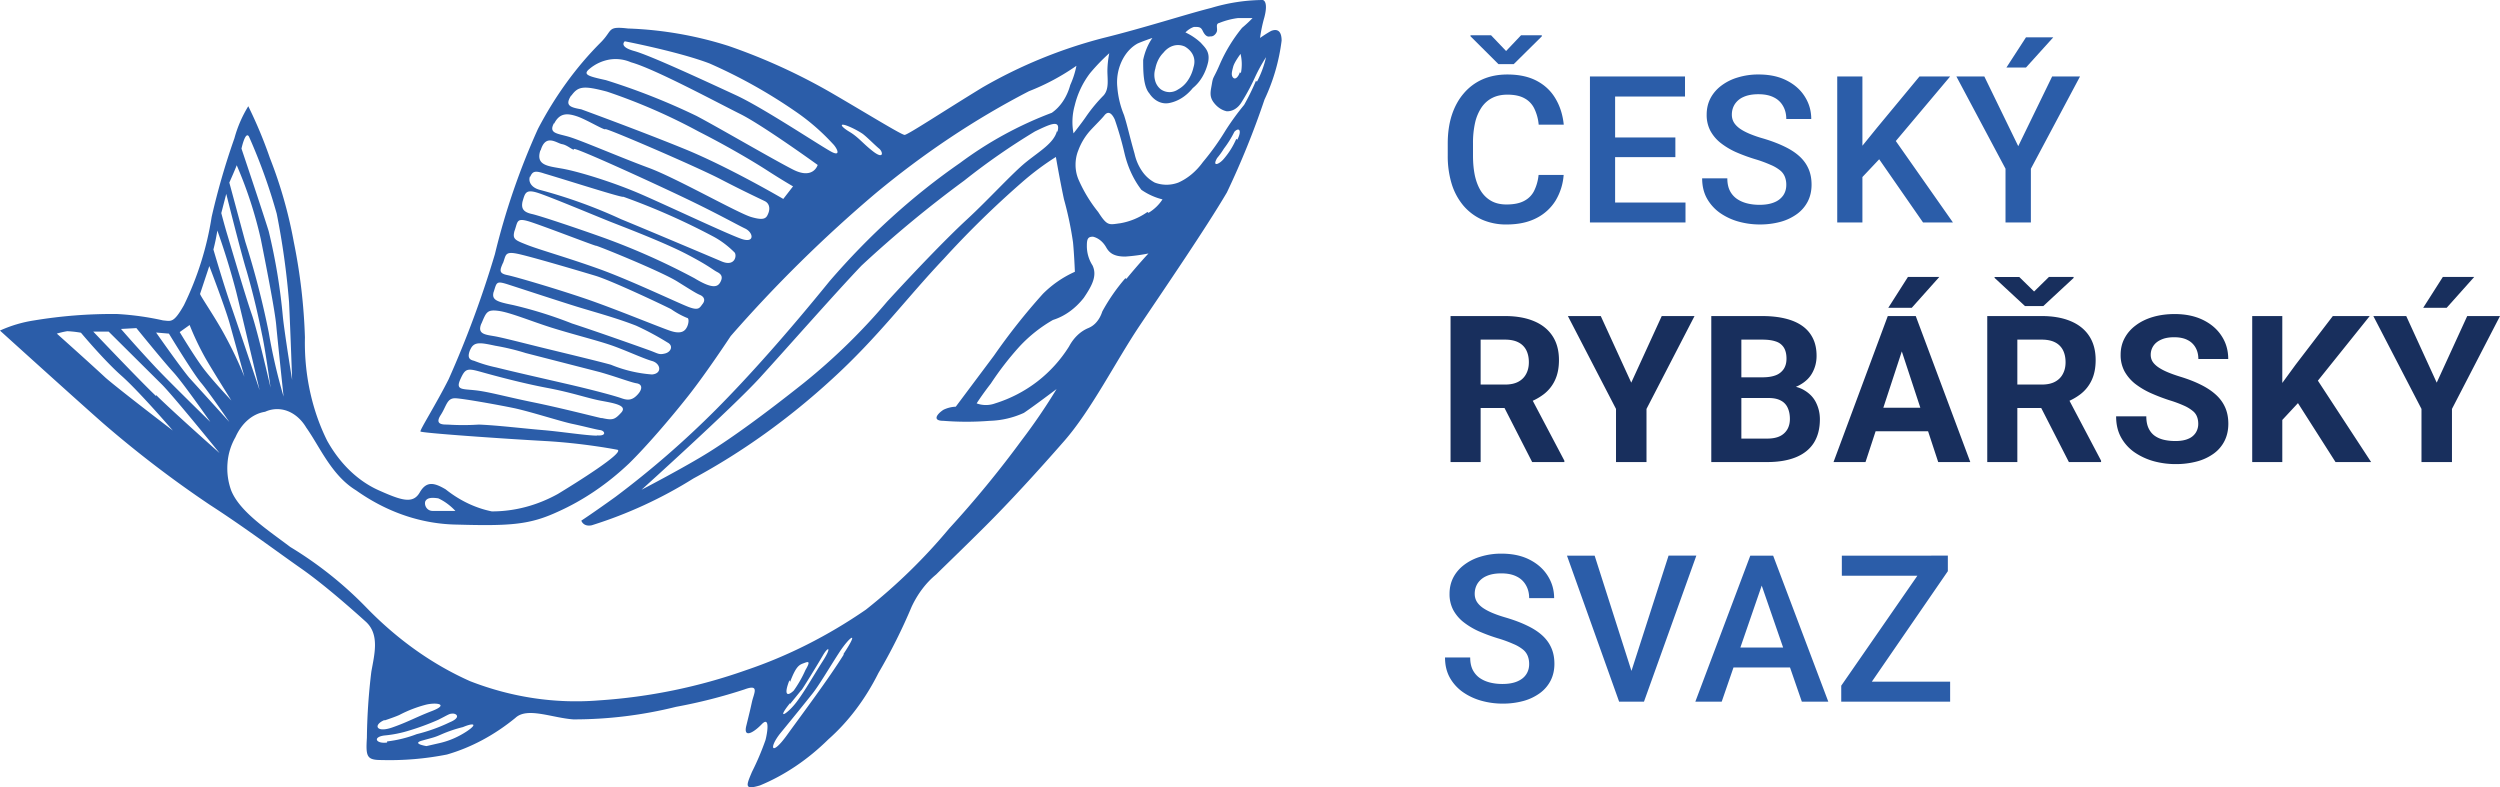
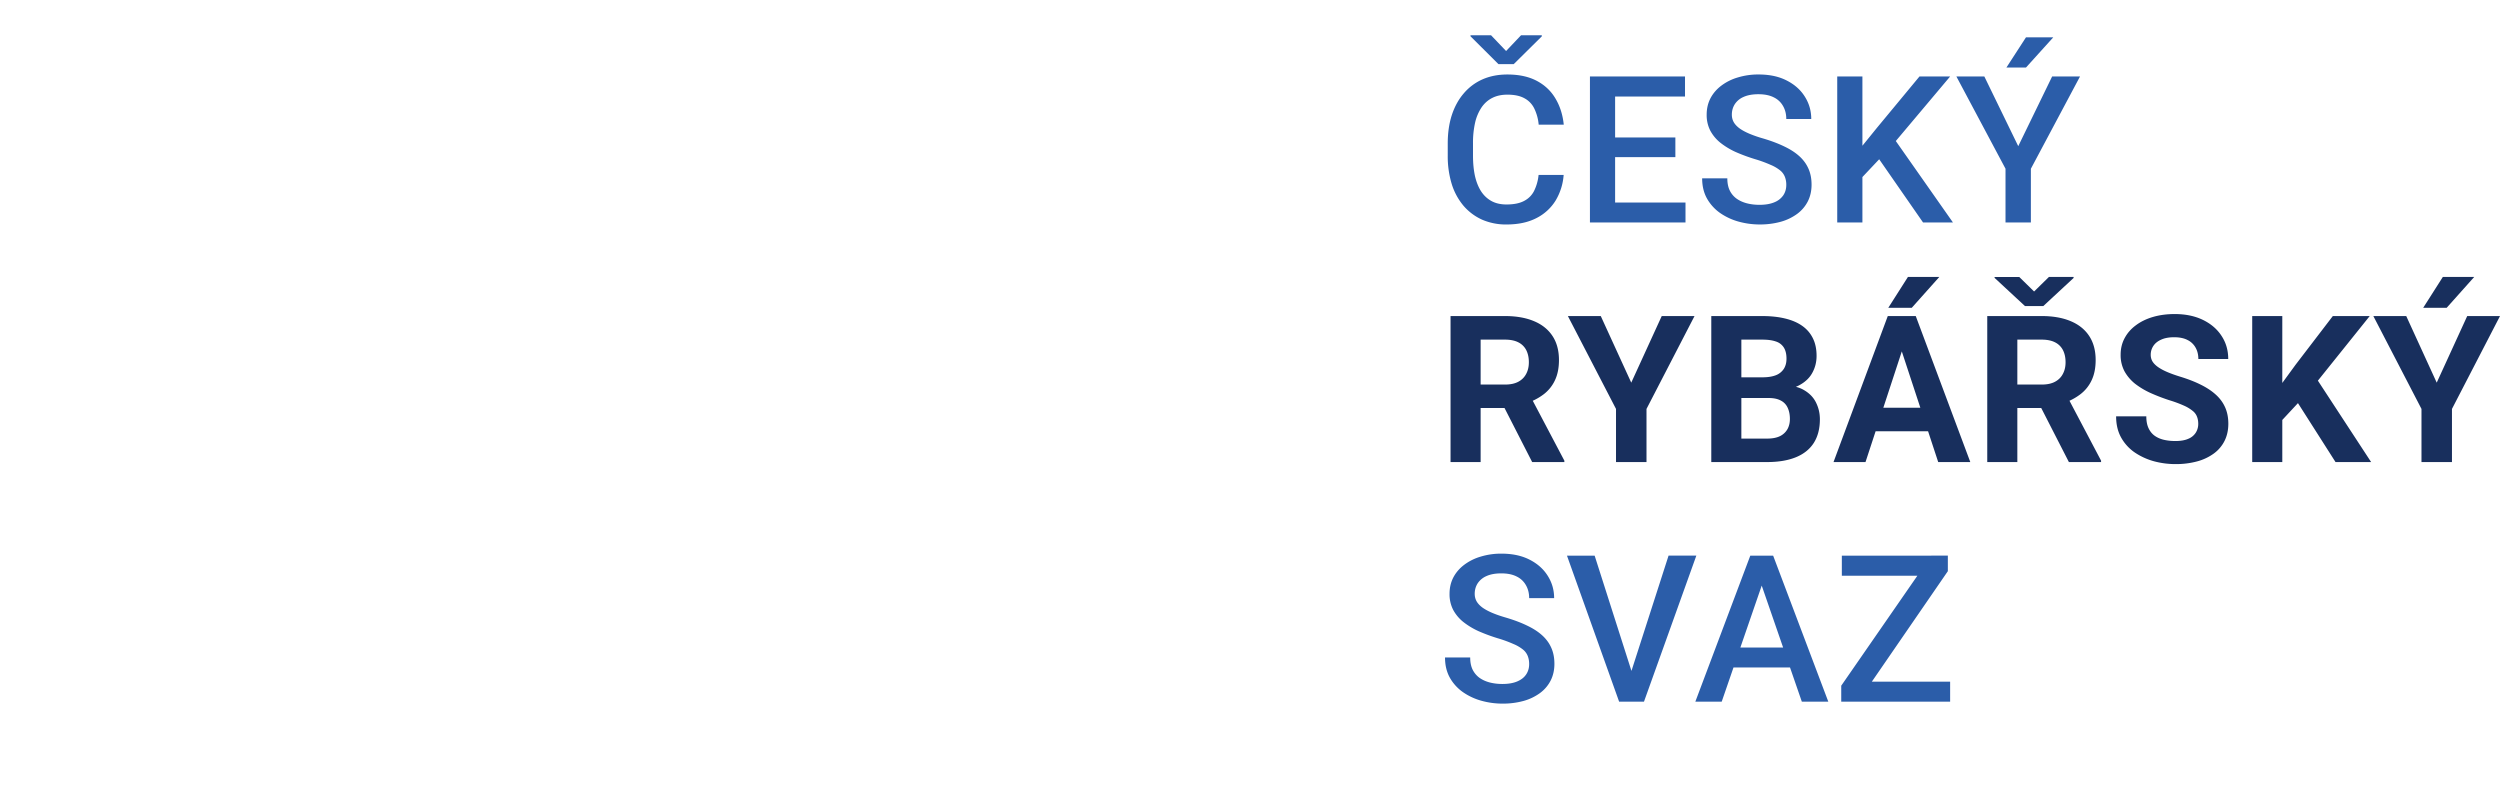
<svg xmlns="http://www.w3.org/2000/svg" width="146.081" height="46" viewBox="0 0 146.081 46">
-   <path fill="#2b5da9" d="M74.278 1.806c-.33.181-.65.413-.65.413.055-.409.138-.811.25-1.2.22-.838 0-1.019-.11-1.019-1.01.011-2.016.166-3 .464-1.44.361-3.89 1.161-6.3 1.755a28.27 28.27 0 0 0-7.06 2.89c-2.28 1.393-4.37 2.774-4.55 2.774-.18 0-2.27-1.29-4.29-2.464a34.715 34.715 0 0 0-6-2.735 21.851 21.851 0 0 0-5.87-1.019c-1.26-.142-.86.09-1.62.839-1.411 1.414-2.64 3.108-3.64 5.019a41.326 41.326 0 0 0-2.52 7.328 60.034 60.034 0 0 1-2.7 7.303c-.72 1.432-1.69 2.968-1.65 3.058.04.09 4.89.426 7.23.555s4.29.516 4.29.516c.39.181-2.45 1.948-3.49 2.58-1.22.675-2.533 1.021-3.86 1.019-.958-.194-1.875-.633-2.7-1.29-.64-.374-1.11-.516-1.51.181s-1.08.465-2.41-.129c-1.207-.542-2.255-1.551-3-2.89-.897-1.797-1.35-3.902-1.3-6.038a33.157 33.157 0 0 0-.65-5.574 26.316 26.316 0 0 0-1.4-4.916 25.948 25.948 0 0 0-1.26-3.019 7.147 7.147 0 0 0-.81 1.871 42.068 42.068 0 0 0-1.33 4.593 18.136 18.136 0 0 1-1.62 5.161c-.61 1.071-.75.929-1.22.89-.893-.2-1.795-.325-2.7-.374a28.005 28.005 0 0 0-4.83.374 7.591 7.591 0 0 0-2 .594s4.36 3.948 6 5.393a64.546 64.546 0 0 0 6.26 4.787c2 1.29 4 2.787 5.33 3.716 1.33.929 2.95 2.361 3.78 3.109.83.748.51 1.91.33 2.929a35.028 35.028 0 0 0-.26 3.871c-.07 1.11 0 1.29.87 1.29 1.275.034 2.55-.074 3.81-.323 1.419-.411 2.772-1.136 4-2.142.69-.645 2.13 0 3.39.09a24.772 24.772 0 0 0 6-.735 30.446 30.446 0 0 0 4-1.019c.9-.335.54.232.43.735s-.15.658-.33 1.393c-.18.735.4.426.9-.09s.33.516.22.929a15.648 15.648 0 0 1-.79 1.858c-.33.787-.47 1.071.47.787 1.443-.597 2.796-1.509 4-2.697 1.163-1.027 2.156-2.343 2.92-3.871a32.534 32.534 0 0 0 1.94-3.871c.357-.762.847-1.407 1.43-1.884.65-.645 1.44-1.393 2.84-2.787 1.4-1.393 3.06-3.2 4.65-5.019 1.59-1.819 3-4.645 4.43-6.774 1.43-2.129 3.85-5.664 5.07-7.741a48.744 48.744 0 0 0 2.2-5.432 11.328 11.328 0 0 0 1-3.445c-.001-.567-.251-.709-.61-.567zm-6.77 2.207c.07-.37.236-.698.47-.929.163-.206.367-.349.59-.413a.957.957 0 0 1 .67.052c.39.232.68.645.5 1.213a2.233 2.233 0 0 1-.338.776 1.648 1.648 0 0 1-.562.514.9.9 0 0 1-.5.157.9.9 0 0 1-.5-.157.95.95 0 0 1-.344-.525 1.23 1.23 0 0 1 .014-.688zm-3.81.258c.352-.42.726-.808 1.12-1.161a5.536 5.536 0 0 0-.11 1.019c0 .516.11 1.071-.22 1.445a9.183 9.183 0 0 0-1 1.2c-.25.374-.76 1.019-.76 1.019a3.548 3.548 0 0 1 .07-1.626c.164-.688.47-1.334.9-1.896zM49.578 7.38c.271.112.535.25.79.413.22.142.76.697 1 .89.24.194.28.645-.33.181-.61-.464-.86-.839-1.4-1.161-.54-.322-.63-.555-.06-.323zM36.509 2.413s3.14.606 4.94 1.29a30.265 30.265 0 0 1 5 2.787 12.717 12.717 0 0 1 2.2 1.897c.25.245.5.748 0 .516-.5-.232-4-2.58-5.65-3.342-1.65-.762-5-2.322-5.94-2.58-.94-.259-.55-.568-.55-.568zm-2.05 1.6c.337-.28.741-.464 1.173-.536a2.243 2.243 0 0 1 1.237.162c1.37.374 5.08 2.374 6.38 3.019s4.53 2.98 4.53 2.98-.25.877-1.44.271-4.32-2.438-5.64-3.135a38.793 38.793 0 0 0-5.29-2.09c-1.06-.233-1.38-.323-.95-.671zm-1.08 1.586c.4-.568.72-.606 2.09-.245a34.212 34.212 0 0 1 5.36 2.335c1.55.787 3.06 1.664 4 2.271.94.606 1.51.929 1.51.929l-.57.735s-3.17-1.858-5.76-2.916c-2.59-1.058-6.05-2.322-6.05-2.322-.65-.116-.97-.219-.58-.813v.026zm-1 1.626c.33-.658.8-.606 1.34-.426.54.181 1.62.839 1.65.748.03-.09 5.33 2.193 6.72 2.916 1.39.723 2.34 1.161 2.6 1.29.26.129.32.413.21.697-.11.284-.21.464-1 .232s-4.39-2.284-6-2.877c-1.61-.593-4-1.626-4.68-1.819-.68-.194-1.17-.194-.85-.787l.01.026zm-.79 1.574c.29-1.019.94-.426 1.26-.374.32.052.69.426.69.284s4.57 1.948 6.51 2.877c1.94.929 3 1.535 3.49 1.768.49.232.58.877-.21.606s-4.18-1.871-5.8-2.58c-1.62-.71-3.53-1.29-4.46-1.484-.93-.194-1.81-.155-1.49-1.122l.01.025zm-.61 1.536c.14-.335.29-.374.83-.194 1.44.426 4.61 1.445 4.61 1.355a39.756 39.756 0 0 1 5.28 2.335c.44.238.854.55 1.23.929.14.194 0 .839-.76.516-.76-.323-4.39-1.858-5.87-2.464a29.239 29.239 0 0 0-4.75-1.716c-.54-.142-.69-.516-.58-.787l.01.026zm-.44 1.419c.14-.465.18-.697.83-.503s3.6 1.432 4.32 1.716c.72.284 3.13 1.2 4.46 1.897 1.33.697 1.48.89 1.76 1.032.28.142.33.323.18.594s-.43.426-1.51-.232a40.615 40.615 0 0 0-5.29-2.361c-1.55-.555-3.74-1.29-4.21-1.393-.47-.105-.65-.299-.54-.75zm-.47 1.729c.18-.516.11-.748.76-.568.65.181 4 1.484 4 1.445s3.78 1.484 4.75 2.09c.97.606 1.12.697 1.33.787.21.09.33.284.15.516-.18.232-.22.413-.83.181-.61-.232-3.42-1.574-5.26-2.232-1.84-.658-3.45-1.11-4.17-1.393-.72-.284-.87-.335-.73-.839v.013zm-.68 1.895c.18-.465.1-.697.82-.555.72.142 3.68 1.019 4.58 1.29.9.271 3.7 1.587 4.42 1.948.3.21.615.383.94.516.11 0 .11.284 0 .516s-.32.465-1 .232c-.68-.232-3.24-1.29-4.9-1.858-1.66-.568-4.1-1.29-4.61-1.394-.51-.103-.43-.297-.25-.71v.015zm-.54 1.677c.18-.568.14-.658.86-.426.72.232 3 .981 4 1.29 1 .31 2.27.645 3.46 1.11.623.285 1.234.612 1.83.981.36.181.22.555-.14.645-.36.09-.4 0-.9-.181s-3-1.071-4.54-1.574a24.822 24.822 0 0 0-3.42-1.071c-.94-.194-1.3-.284-1.15-.787v.013zm-.72 1.858c.28-.658.32-.839 1-.748.68.09 1.91.606 3.1.981 1.19.374 2.63.735 3.46 1.019.83.284 1.9.787 2.41.929.51.142.61.735 0 .787a7.818 7.818 0 0 1-2.4-.568c-.68-.194-3-.748-4.1-1.019s-1.84-.465-2.49-.606c-.65-.142-1.27-.09-.98-.787v.012zm-.65 1.523c.21-.503.61-.413 1.47-.232.595.102 1.186.244 1.77.426l4.32 1.11c1 .284 1.83.606 2.16.658.33.052.36.323.07.645-.29.323-.54.374-.94.232-.4-.142-1.58-.464-3.2-.839-1.62-.374-3.06-.697-4.14-.968a7.945 7.945 0 0 1-1.29-.387c-.22-.052-.44-.142-.22-.658v.013zm7.41 5.019c-.61 0-2.08-.232-3.16-.323-1.08-.09-2.7-.284-3.75-.323-.61.04-1.22.04-1.83 0-.29 0-.76 0-.4-.555s.36-1.019.9-.981c.54.039 2.41.374 3.35.568.94.194 2.77.787 3.45.929.68.142 1.34.323 1.62.361.28.038.4.361-.18.31v.014zm.26-1.02c-.62-.142-2.42-.606-4-.929-1.58-.323-2.56-.606-3.35-.697-.79-.091-1.19 0-.9-.645.29-.645.4-.658 1.23-.426.83.232 2.41.658 3.85.929s2.37.606 3.13.748c.76.142 1.58.271 1.19.697-.39.426-.51.452-1.15.31v.013zm-10.3 4.865c.11-.232.4-.232.76-.181.364.168.703.417 1 .735h-1.33c-.33 0-.5-.322-.43-.554zM14.55 7.986a32.786 32.786 0 0 1 1.62 4.503c.338 1.695.579 3.42.72 5.161.08 1.677.18 4.554.18 4.554s-.43-2.645-.54-3.677a34.365 34.365 0 0 0-.83-5.019c-.4-1.29-1.59-4.825-1.59-4.825s.23-1.071.44-.697zm-.72 1.665a24.313 24.313 0 0 1 1.41 4.322c.39 1.948.83 4.232.9 5.019.07.787.43 4.18.43 4.18a32.79 32.79 0 0 1-.87-3.767 49.722 49.722 0 0 0-1.37-5.29l-.93-3.445s.43-.968.43-1.019zm-.61 1.677s.87 3.483 1.19 4.503c.351 1.217.651 2.457.9 3.716.18.787.5 3.109.5 3.109s-.75-3.29-1.11-4.322c-.36-1.032-1.23-4-1.41-4.593-.18-.594-.36-1.29-.36-1.29l.29-1.123zm-.52 2.142a43.237 43.237 0 0 1 1.1 3.574c.32 1.29 1.37 5.754 1.37 5.754s-1.3-3.871-1.7-5.019c-.4-1.148-1-3.2-1-3.2.094-.363.171-.734.23-1.109zm-.47 2.076s.93 2.426 1.19 3.355c.26.929.86 3.109.86 3.109a22.636 22.636 0 0 0-1.12-2.374c-.57-1.071-1.47-2.361-1.47-2.464l.54-1.626zm-1.15 3.445c.271.679.582 1.33.93 1.948.4.697 1.51 2.464 1.51 2.464s-1.15-1.213-1.69-1.948-1.33-2.051-1.33-2.051l.58-.413zm-1.21.503s1.41 2.322 1.88 2.877c.47.555 1.65 2.284 1.65 2.284l-2.34-2.58c-.54-.645-1.94-2.645-1.94-2.645l.75.064zm-1.9-.323s1.58 1.948 2.16 2.58c.58.632 2.16 2.903 2.16 2.903s-2.24-2.181-3.17-3.161a84.803 84.803 0 0 1-2.05-2.271l.9-.051zm-1.8 2.903c-.9-.839-2.85-2.58-2.85-2.58s.29-.09.61-.142c.268.013.535.043.8.09 0 0 1.36 1.626 2.37 2.516 1.01.89 3 3.2 3 3.2s-3.03-2.309-3.93-3.084zm2.95 1.071c-.94-.89-3.67-3.767-3.67-3.767h.9l3.13 3.109c.72.736 3.35 3.987 3.35 3.987s-2.78-2.464-3.71-3.393v.064zm13.499 20.243c-.65.09-.87-.322-.15-.413a6.868 6.868 0 0 0 1.34-.258c.613-.18 1.215-.4 1.8-.658.64-.323.64-.361.86-.361.22 0 .47.232-.18.503-.621.3-1.271.533-1.94.697a7.215 7.215 0 0 1-1.73.426v.064zm-.15-1.29c.69-.232.87-.323.87-.323a7.326 7.326 0 0 1 1.58-.606c.65-.142 1.3 0 .33.374s-1.41.645-2.34.968c-.93.323-1.12-.155-.44-.439v.026zm4.83.62c-.5.334-1.036.569-1.59.697l-.79.181s-.9-.142-.25-.323c.65-.181.72-.181 1.15-.374a7.83 7.83 0 0 1 1.23-.413c.65-.272.86-.181.25.232zm21.999-4.464c-.93 1.484-2.37 3.393-3.31 4.696s-1.08.735-.36-.142c.72-.877 1.44-1.767 1.84-2.271.4-.503 1-1.535 1.58-2.426.58-.89 1.22-1.38.24.103l.01.04zm-3.13 2.877c.87-1.058.65-.826.65-.787 0 .039.94-1.484 1.26-2.039.32-.555.54-.516 0 .323s-1 1.677-1.52 2.374c-.52.697-1.26 1.161-.4.09l.01.039zm0-1.291c.32-.839.5-.981.75-1.071.25-.09.51-.232.15.374a6.789 6.789 0 0 1-.69 1.213c-.4.374-.58.232-.25-.606l.04.09zm13.53-14.114a61.433 61.433 0 0 1-4.24 5.161 32.87 32.87 0 0 1-4.86 4.735c-2.218 1.528-4.567 2.714-7 3.535a32.052 32.052 0 0 1-8.6 1.768c-2.542.206-5.092-.174-7.53-1.122-2.204-.98-4.261-2.442-6.08-4.322a22.25 22.25 0 0 0-4.43-3.522c-1.29-.98-2.95-2.051-3.45-3.303a3.79 3.79 0 0 1-.213-1.6 3.54 3.54 0 0 1 .463-1.51c.178-.405.427-.75.728-1.008.3-.258.644-.421 1.002-.476a1.69 1.69 0 0 1 1.322-.041c.433.167.814.506 1.088.969.79 1.11 1.47 2.787 2.91 3.664 1.812 1.287 3.842 1.974 5.91 2 3.13.09 4.25 0 5.87-.748 1.492-.667 2.897-1.62 4.17-2.826 1-.981 2.38-2.58 3.46-3.948s2.48-3.496 2.48-3.496a79.396 79.396 0 0 1 8.43-8.309c2.844-2.367 5.858-4.376 9-5.999a13.232 13.232 0 0 0 2.77-1.484 5.03 5.03 0 0 1-.36 1.122c-.189.698-.575 1.278-1.08 1.626a21.886 21.886 0 0 0-5.36 2.929c-2.748 1.903-5.31 4.225-7.63 6.916-2.45 3.019-4.72 5.574-6.66 7.522a54.257 54.257 0 0 1-5.84 5.07c-1.29.929-2 1.393-2 1.393s.11.374.61.271a25.591 25.591 0 0 0 5.94-2.735c2.858-1.543 5.575-3.49 8.1-5.806 2.7-2.464 4.32-4.696 6.52-7.019a55.844 55.844 0 0 1 4.56-4.464c.638-.56 1.307-1.06 2-1.497 0 0 .22 1.29.47 2.464.229.819.406 1.66.53 2.516.07.697.11 1.729.11 1.729a6.236 6.236 0 0 0-1.87 1.29 36.732 36.732 0 0 0-2.86 3.613l-2.23 2.98c-.25.01-.495.072-.72.181-.36.232-.69.645 0 .645a17.14 17.14 0 0 0 2.7 0 5.16 5.16 0 0 0 2-.464c.54-.361 1.91-1.393 1.91-1.393a34.374 34.374 0 0 1-2.04 2.993zm2.06-18.062c-.18.697-1 1.161-1.8 1.806s-2.2 2.193-3.46 3.355c-1.26 1.162-3.2 3.2-4.64 4.774a35.701 35.701 0 0 1-4.9 4.787c-2.34 1.858-4.14 3.161-5.54 4.038-1.4.877-3.93 2.193-3.93 2.193s5.32-4.799 6.91-6.541c1.59-1.742 4.39-4.929 5.94-6.554a67.385 67.385 0 0 1 6-4.967 39.198 39.198 0 0 1 4.14-2.877c.91-.439 1.52-.723 1.31.026l-.03-.04zm4 8.592a11.025 11.025 0 0 0-1.35 1.948c-.072.23-.183.436-.325.604a1.26 1.26 0 0 1-.495.364c-.455.188-.849.564-1.12 1.071a7.861 7.861 0 0 1-1.84 2.038 7.87 7.87 0 0 1-2.48 1.29 1.567 1.567 0 0 1-1.08 0s.29-.465.83-1.161a17.735 17.735 0 0 1 1.69-2.18 8.282 8.282 0 0 1 1.94-1.535c.68-.212 1.302-.658 1.8-1.29.47-.697.8-1.29.51-1.897a2.093 2.093 0 0 1-.33-1.161c0-.413.08-.516.36-.516.303.072.575.288.76.606.18.323.43.555 1.12.555.455-.031.909-.091 1.36-.181 0 0-.57.606-1.29 1.484l-.06-.039zm1.29-3.87a3.916 3.916 0 0 1-1.58.658c-.68.09-.76.181-1.3-.658a8.304 8.304 0 0 1-1.16-1.922 2.216 2.216 0 0 1-.161-.839c0-.292.055-.58.161-.839a3.59 3.59 0 0 1 .58-1.019c.18-.232.76-.787.94-1.019.18-.232.39-.232.61.232.218.629.406 1.275.56 1.935.188.823.531 1.572 1 2.18.386.264.801.451 1.23.555-.209.322-.49.591-.82.787l-.06-.051zm5.19-4.271a4.496 4.496 0 0 1-.69 1.122c-.28.361-.75.555-.43 0 .147-.174.281-.36.4-.555.235-.306.439-.635.61-.981.27-.284.46-.09.17.464l-.06-.05zm1.15-3.393c-.203.481-.433.951-.69 1.406-.384.465-.745.96-1.08 1.484-.395.653-.84 1.274-1.33 1.858-.396.547-.891.959-1.44 1.2a1.947 1.947 0 0 1-1.37 0 2.068 2.068 0 0 1-.74-.663 2.864 2.864 0 0 1-.44-1.015c-.33-1.161-.4-1.574-.62-2.271a5.362 5.362 0 0 1-.39-1.626 2.88 2.88 0 0 1 .36-1.716c.214-.37.5-.66.83-.839.32-.142.86-.323.86-.323-.258.367-.444.81-.54 1.29 0 .606 0 1.535.36 1.948.139.213.317.376.518.476.201.099.419.131.632.092.523-.098 1.009-.405 1.39-.877.438-.35.758-.897.9-1.535.11-.594-.18-.826-.43-1.11a3.472 3.472 0 0 0-.9-.606c.147-.152.318-.262.5-.323.29 0 .4 0 .51.232.11.232.25.374.43.323a.328.328 0 0 0 .227-.059.483.483 0 0 0 .163-.211c.07-.194-.1-.464.15-.516.346-.14.709-.236 1.08-.284h.86c-.192.201-.396.39-.61.568a9.157 9.157 0 0 0-1.3 2.129c-.36.839-.39.697-.46 1.122-.07.426-.18.735.1 1.11.204.272.471.453.76.516a.856.856 0 0 0 .478-.126c.149-.09.28-.223.382-.39.296-.467.563-.963.8-1.484.19-.408.404-.796.64-1.161-.118.51-.296.993-.53 1.432l-.06-.051zm-.94-.503c-.07.232-.25.464-.39.323-.14-.142-.07-.374 0-.645s.43-.748.43-.748c.087.365.094.753.02 1.122l-.06-.052z" />
  <path fill="#2b5da9" d="M89.903 10.223h1.465a3.376 3.376 0 0 1-.469 1.494 2.792 2.792 0 0 1-1.119 1.025c-.481.25-1.064.375-1.752.375a3.485 3.485 0 0 1-1.424-.281 3.117 3.117 0 0 1-1.084-.809 3.637 3.637 0 0 1-.691-1.271 5.55 5.55 0 0 1-.234-1.664v-.709c0-.613.08-1.168.24-1.664.164-.496.398-.92.703-1.271a3.046 3.046 0 0 1 1.096-.814c.43-.188.912-.281 1.447-.281.68 0 1.254.125 1.723.375.469.25.832.596 1.09 1.037.262.441.422.947.48 1.518h-1.465a2.697 2.697 0 0 0-.258-.943 1.334 1.334 0 0 0-.574-.598c-.254-.141-.586-.211-.996-.211-.336 0-.629.062-.879.188s-.459.309-.627.551c-.181.273-.31.576-.381.896a5.32 5.32 0 0 0-.123 1.207v.721c0 .43.037.82.111 1.172.078.348.195.647.352.897.16.25.363.443.609.58.246.137.541.205.885.205.418 0 .756-.066 1.014-.199.262-.133.459-.326.592-.58.147-.297.238-.617.269-.946zm-2.777-8.162.879.92.873-.92h1.213v.064L88.45 3.748h-.891l-1.635-1.629v-.058h1.202zm11.362 9.773V13h-4.529v-1.166h4.529zm-4.113-7.365V13h-1.471V4.469h1.471zm3.521 3.562V9.18h-3.937V8.031h3.937zm.563-3.562v1.172h-4.5V4.469h4.5zm5.918 6.334a1.254 1.254 0 0 0-.082-.469.899.899 0 0 0-.275-.375 2.279 2.279 0 0 0-.562-.328 7.411 7.411 0 0 0-.915-.334 10.252 10.252 0 0 1-1.125-.416 4.319 4.319 0 0 1-.89-.539 2.3 2.3 0 0 1-.592-.709 1.983 1.983 0 0 1-.211-.932c0-.348.072-.664.217-.949.148-.285.357-.531.627-.738.29-.219.618-.384.967-.486a4.067 4.067 0 0 1 1.23-.176c.633 0 1.178.117 1.635.352.461.234.814.549 1.06.943.25.395.375.83.375 1.307h-1.459c0-.281-.06-.529-.181-.744a1.227 1.227 0 0 0-.539-.516c-.239-.125-.541-.188-.908-.188-.348 0-.637.053-.868.158-.21.088-.39.237-.515.428-.114.18-.17.383-.17.609 0 .16.037.307.111.439.074.129.188.25.34.363.152.109.344.213.574.311.266.11.538.204.815.281.472.141.884.297 1.236.469.352.168.645.359.879.574.234.215.41.459.527.732.117.27.176.576.176.92 0 .359-.072.684-.217.973a2.08 2.08 0 0 1-.621.732c-.29.211-.615.368-.961.463-.405.11-.823.163-1.242.158-.41 0-.814-.055-1.213-.164a3.574 3.574 0 0 1-1.078-.498 2.57 2.57 0 0 1-.773-.844c-.192-.34-.288-.736-.288-1.189h1.471c0 .277.047.514.141.709.093.191.232.355.404.48.172.121.371.211.598.27.23.059.476.088.738.088.344 0 .631-.049.861-.146.213-.081.397-.224.528-.41.117-.176.175-.379.175-.609zm4.448-6.334V13h-1.471V4.469h1.471zm5.126 0-3.457 4.107-1.968 2.086-.258-1.459 1.406-1.734 2.485-3h1.792zM112.369 13l-2.806-4.043 1.013-1.002 3.54 5.045h-1.747zm3.581-8.531 1.981 4.072 1.98-4.072h1.629l-2.871 5.391V13h-1.482V9.859l-2.871-5.391 1.634.001zm1.289-.522 1.143-1.764h1.594l-1.594 1.764h-1.143z" />
  <path fill="#182f5d" d="M84.759 18.468h3.182c.652 0 1.213.098 1.682.293.473.195.836.484 1.09.867.254.383.381.854.381 1.412 0 .457-.078.85-.234 1.178a2.194 2.194 0 0 1-.65.814 3.366 3.366 0 0 1-.979.516l-.557.293h-2.767l-.012-1.371h2.057c.309 0 .564-.055.768-.164.203-.109.355-.262.457-.457.105-.195.158-.422.158-.68 0-.273-.051-.51-.152-.709a1.039 1.039 0 0 0-.463-.457c-.207-.106-.467-.158-.779-.158h-1.424v7.154h-1.758v-8.531zm4.769 8.531-1.945-3.803 1.857-.012 1.969 3.733v.082h-1.881zm4.009-8.531 1.781 3.891 1.781-3.891h1.916l-2.806 5.426v3.105h-1.782v-3.105l-2.812-5.426h1.922zm9.797 4.787h-2.191l-.012-1.207h1.84c.324 0 .59-.041.797-.123a.973.973 0 0 0 .463-.369c.105-.164.158-.363.158-.598 0-.266-.051-.48-.152-.644a.843.843 0 0 0-.463-.358c-.207-.074-.475-.111-.803-.111h-1.219v7.154h-1.757v-8.531h2.976c.496 0 .94.047 1.33.141.395.094.729.236 1.002.428.274.191.483.434.627.727.145.289.217.633.217 1.031 0 .352-.08.676-.24.973-.156.297-.405.539-.744.727-.336.188-.776.291-1.319.311l-.51.449zm-.076 3.744h-2.595l.685-1.371h1.91c.309 0 .561-.049.756-.146a1.01 1.01 0 0 0 .434-.41c.094-.172.14-.369.14-.592 0-.25-.043-.467-.129-.65a.868.868 0 0 0-.398-.422c-.184-.102-.426-.152-.727-.152h-1.693l.012-1.207h2.109l.405.475c.519-.008.937.084 1.253.275.321.188.553.432.698.732.148.301.222.623.222.967 0 .547-.119 1.008-.357 1.383-.238.371-.588.65-1.049.838-.458.186-1.016.28-1.676.28zm8.068-7.072-2.32 7.072h-1.869l3.17-8.531h1.189l-.17 1.459zm1.928 7.072-2.326-7.072-.187-1.459h1.201l3.187 8.531h-1.875zm-.105-3.176V25.2h-4.506v-1.377h4.506zm-2.813-5.836 1.149-1.805h1.834l-1.612 1.805h-1.371zm5.784.481h3.182c.652 0 1.213.098 1.681.293.473.195.836.484 1.09.867.254.383.381.854.381 1.412 0 .457-.078.85-.234 1.178-.149.32-.372.599-.651.814a3.36 3.36 0 0 1-.978.516l-.557.293h-2.765l-.012-1.371h2.057c.308 0 .564-.055.767-.164.203-.109.356-.262.457-.457.106-.195.158-.422.158-.68 0-.273-.05-.51-.152-.709a1.039 1.039 0 0 0-.463-.457c-.207-.106-.467-.158-.779-.158h-1.424v7.154h-1.758v-8.531zm4.77 8.531-1.946-3.803 1.858-.012 1.969 3.733v.082h-1.881zm-2.901-10.816.868.85.867-.85h1.441v.059l-1.769 1.641h-1.073l-1.775-1.646v-.053h1.441v-.001zm10.46 8.584c0-.152-.023-.289-.07-.41a.773.773 0 0 0-.246-.34 2.219 2.219 0 0 0-.51-.311 7.105 7.105 0 0 0-.85-.316 10.856 10.856 0 0 1-1.101-.422 4.517 4.517 0 0 1-.914-.545 2.457 2.457 0 0 1-.621-.732 2.007 2.007 0 0 1-.223-.967c0-.355.078-.678.234-.967.157-.293.375-.543.657-.75.281-.211.613-.373.996-.486.386-.113.81-.17 1.271-.17.629 0 1.178.113 1.647.34.468.227.832.537 1.089.932.262.395.393.846.393 1.354h-1.746c0-.25-.053-.469-.158-.656a1.075 1.075 0 0 0-.469-.451c-.207-.109-.469-.164-.785-.164-.305 0-.559.047-.762.141-.203.09-.355.213-.457.369a.92.92 0 0 0-.152.516c0 .145.035.275.105.392.074.117.184.227.328.328.145.101.323.197.534.287.211.09.455.178.732.264.465.141.873.299 1.225.475.355.176.652.373.89.592.239.219.418.467.539.744.121.277.182.592.182.943 0 .371-.072.703-.217.996-.146.295-.361.55-.627.744-.295.213-.626.37-.978.463-.415.11-.843.163-1.272.158-.422 0-.838-.055-1.248-.164a3.792 3.792 0 0 1-1.119-.51 2.576 2.576 0 0 1-.797-.867c-.199-.352-.299-.768-.299-1.248h1.764c0 .266.041.49.123.674.082.183.197.332.346.445.152.113.332.195.539.246.211.051.441.076.691.076.305 0 .555-.043.75-.129a.929.929 0 0 0 .44-.357.954.954 0 0 0 .146-.517zm4.911-6.299v8.531h-1.758v-8.531h1.758zm5.108 0-3.38 4.213-1.952 2.098-.316-1.664 1.318-1.805 2.174-2.842h2.156zm-1.998 8.531-2.513-3.943 1.301-1.09 3.292 5.033h-2.08zm4.132-8.531 1.781 3.891 1.782-3.891h1.916l-2.807 5.426v3.105h-1.781v-3.105l-2.813-5.426h1.922zm.99-.481 1.149-1.805h1.834l-1.612 1.805h-1.371z" />
  <path fill="#2b5da9" d="M89.352 38.802a1.254 1.254 0 0 0-.082-.469.923.923 0 0 0-.275-.375 2.279 2.279 0 0 0-.562-.328 7.397 7.397 0 0 0-.914-.334 10.252 10.252 0 0 1-1.125-.416 4.3 4.3 0 0 1-.891-.539 2.3 2.3 0 0 1-.592-.709 1.983 1.983 0 0 1-.211-.932c0-.348.072-.664.217-.949.148-.285.357-.531.627-.738.29-.219.618-.384.967-.486a4.067 4.067 0 0 1 1.23-.176c.633 0 1.178.117 1.635.351.461.234.814.549 1.061.943.25.395.375.83.375 1.307h-1.459c0-.281-.061-.529-.182-.744a1.227 1.227 0 0 0-.539-.516c-.238-.125-.541-.188-.908-.188-.348 0-.637.053-.867.158-.21.089-.39.238-.516.428-.113.18-.17.383-.17.609 0 .16.037.307.111.439.074.129.188.25.34.363.152.109.344.213.574.311.23.098.502.191.814.281.473.141.885.297 1.236.469.352.168.645.359.879.574.234.215.41.459.527.732.117.269.176.576.176.92 0 .359-.072.684-.217.973a2.08 2.08 0 0 1-.621.732c-.29.211-.615.368-.961.463-.405.11-.823.163-1.242.158-.41 0-.814-.055-1.213-.164a3.55 3.55 0 0 1-1.078-.498 2.57 2.57 0 0 1-.773-.844c-.191-.34-.287-.736-.287-1.189h1.471c0 .277.047.514.141.709.098.195.232.355.404.48.172.121.371.211.598.27.231.059.477.088.738.088.344 0 .631-.049.861-.146.234-.098.41-.234.527-.41.118-.175.176-.378.176-.608zm5.902.638 2.244-6.973h1.623l-3.059 8.532h-1.096l.288-1.559zm-2.075-6.972 2.227 6.973.305 1.558h-1.102l-3.047-8.531h1.617zm9.974 1.136-2.549 7.395h-1.541l3.211-8.531h.984l-.105 1.136zm2.132 7.395-2.555-7.395-.111-1.137h.99l3.223 8.532h-1.547zm-.123-3.164v1.166h-4.641v-1.166h4.641zm8.789 1.998v1.166h-5.923v-1.166h5.923zm-.134-6.457-5.244 7.623h-.985v-.932l5.262-7.6h.967v.909zm-.545-.908v1.172h-5.649v-1.172h5.649z" />
</svg>